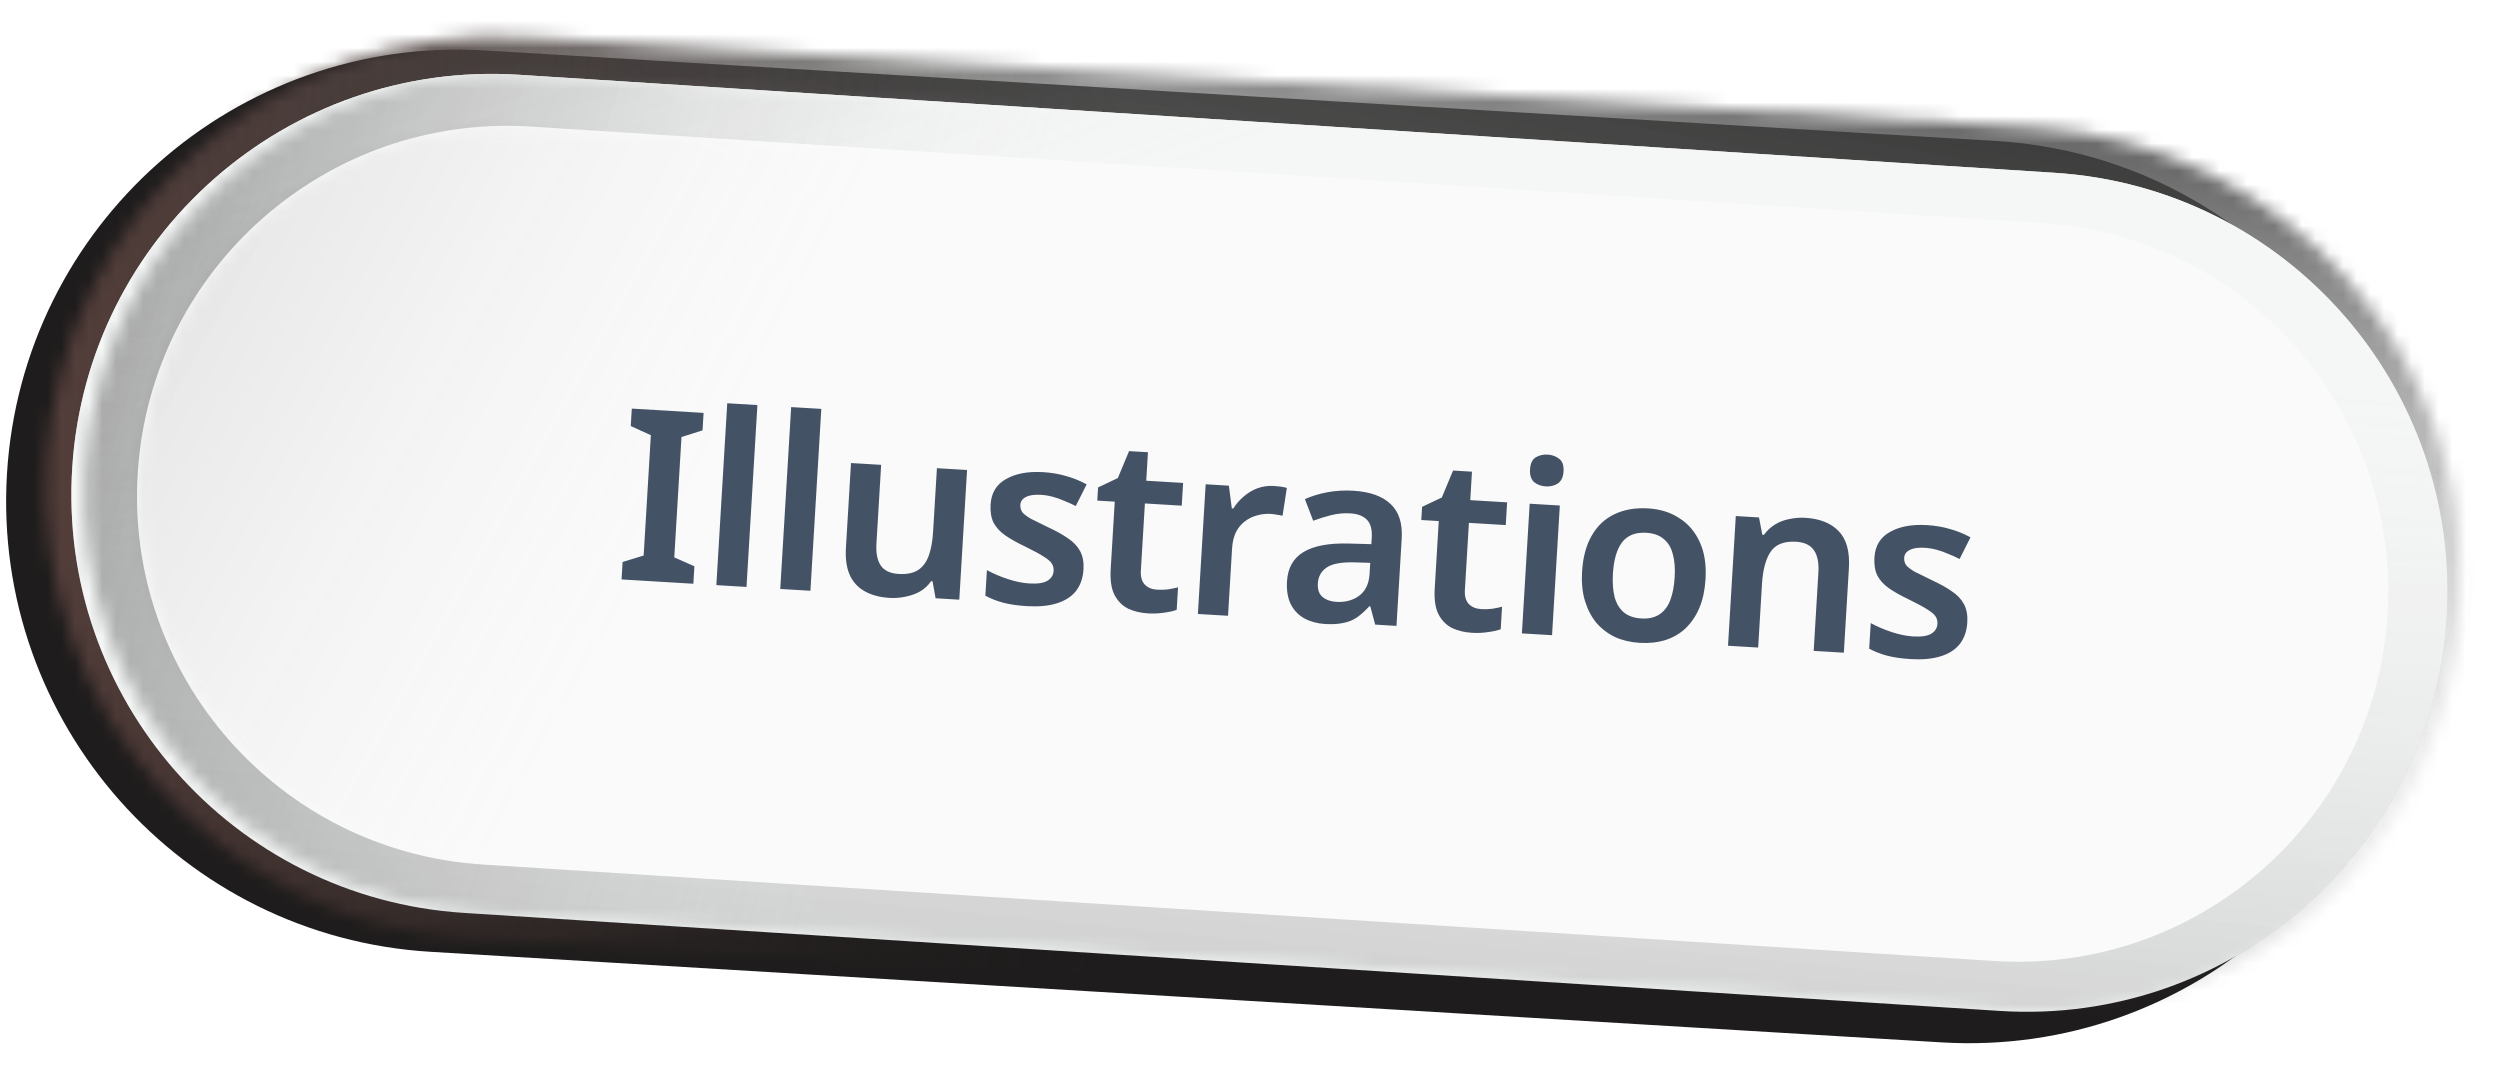
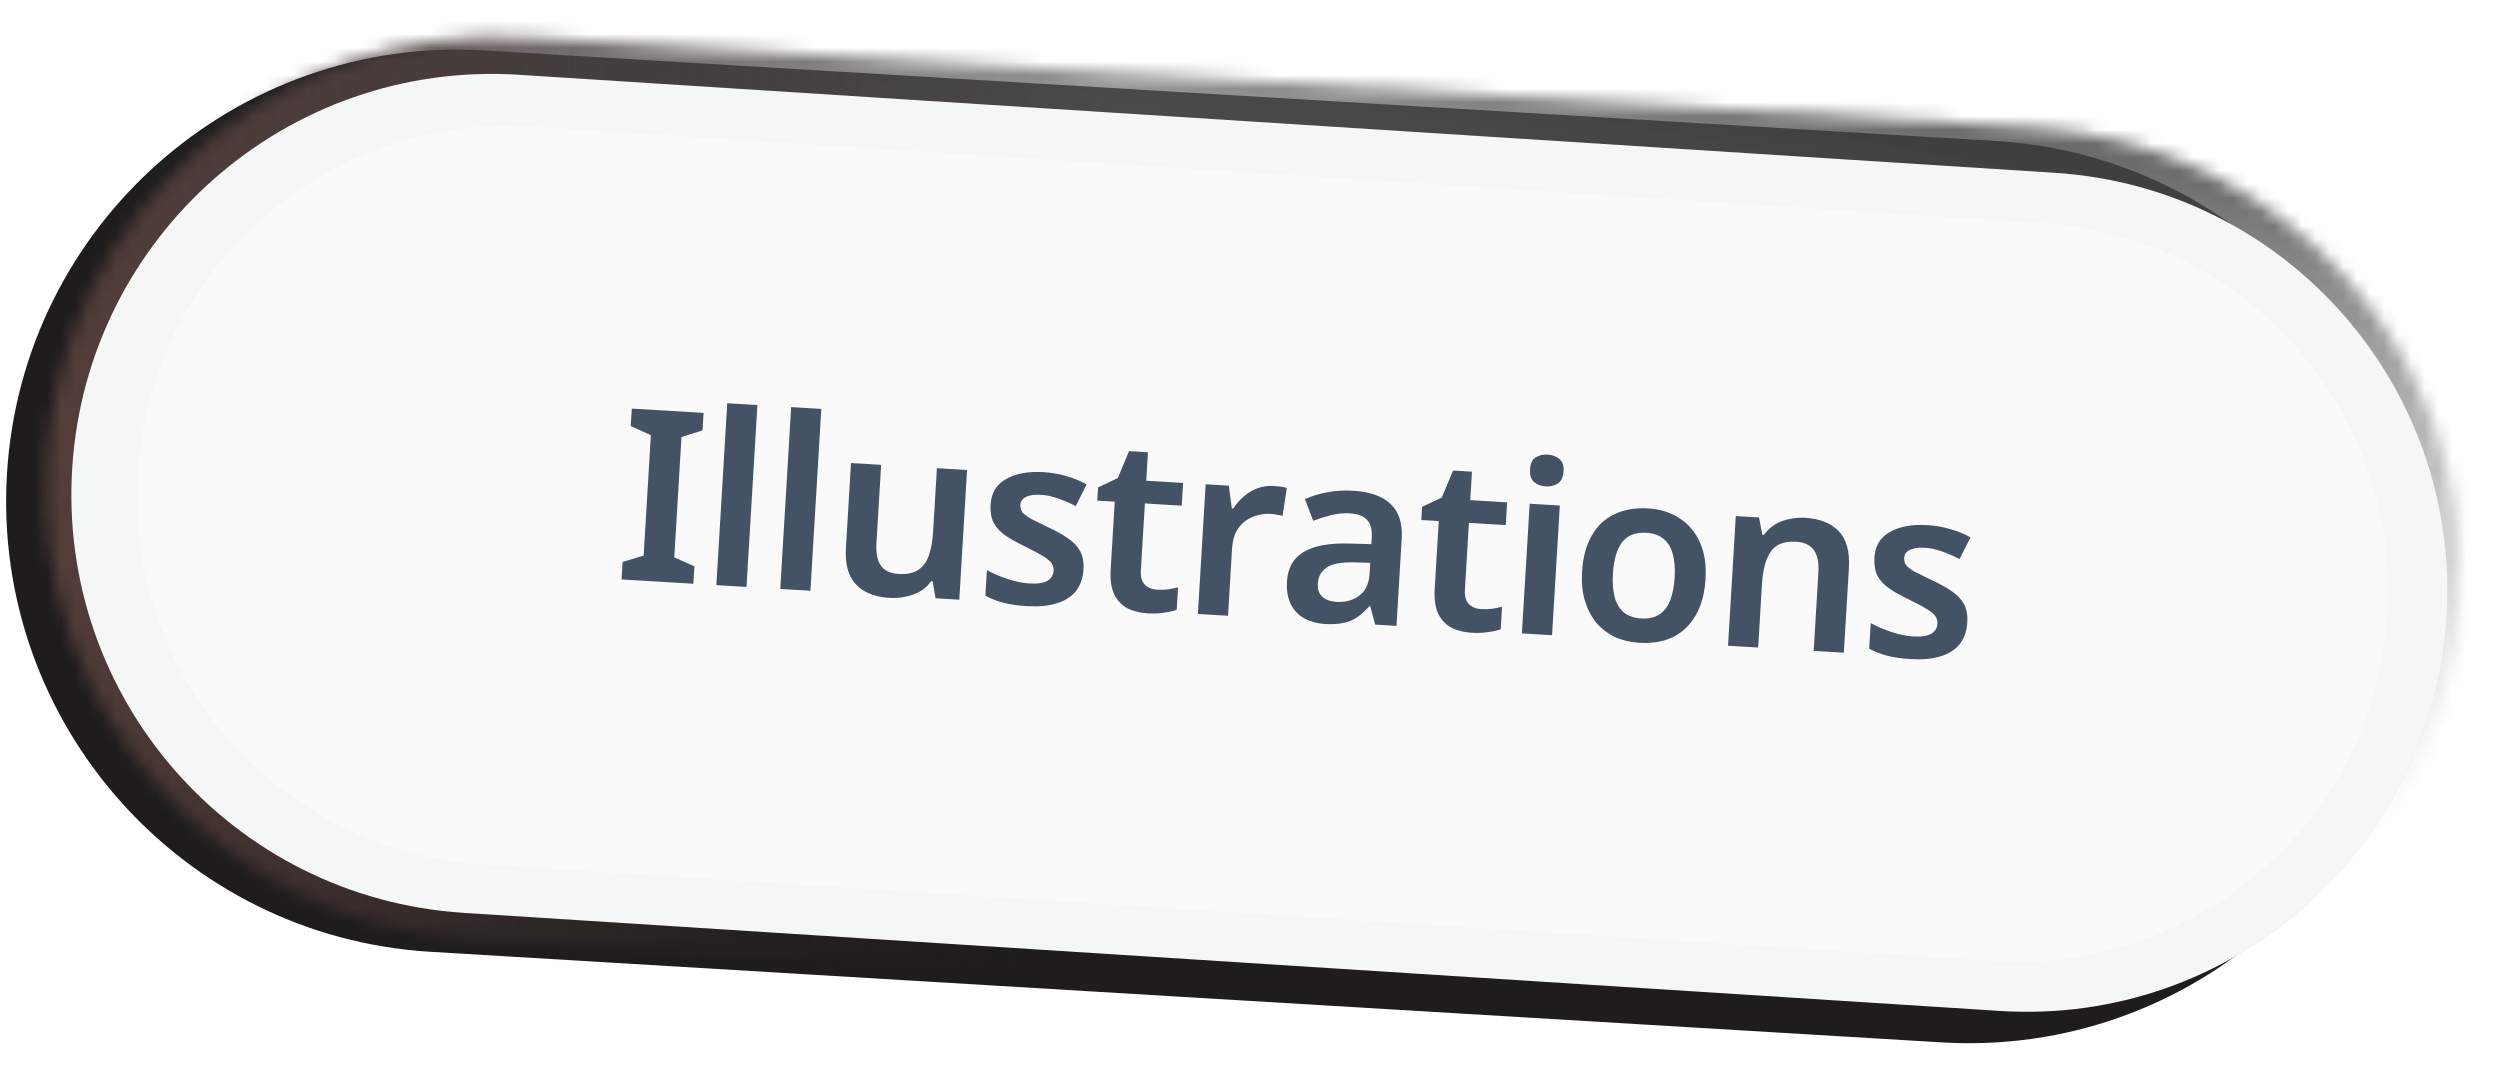
<svg xmlns="http://www.w3.org/2000/svg" width="183" height="78" viewBox="0 0 183 78" fill="none">
  <g filter="url(#filter0_d_55_10)">
    <path d="M3.434 33.729C4.526 15.508 20.182 1.623 38.403 2.715L149.016 9.345C167.237 10.437 181.122 26.093 180.03 44.313C178.938 62.534 163.282 76.42 145.061 75.328L34.448 68.698C16.228 67.606 2.342 51.95 3.434 33.729Z" fill="#1E1C1C" />
  </g>
  <mask id="mask0_55_10" style="mask-type:alpha" maskUnits="userSpaceOnUse" x="3" y="2" width="178" height="74">
    <path d="M3.434 33.729C4.526 15.508 20.182 1.623 38.403 2.715L149.016 9.345C167.237 10.437 181.122 26.093 180.03 44.313C178.938 62.534 163.282 76.42 145.061 75.328L34.448 68.698C16.228 67.606 2.342 51.95 3.434 33.729Z" fill="#1E1C1C" />
  </mask>
  <g mask="url(#mask0_55_10)">
    <rect opacity="0.8" width="57.507" height="183.923" transform="matrix(0.202 -0.979 0.983 0.184 -3.027 36.708)" fill="url(#paint0_linear_55_10)" />
    <rect width="96.682" height="86.524" transform="matrix(-0.999 -0.041 0.023 -1 91.722 79.207)" fill="url(#paint1_linear_55_10)" />
  </g>
  <g filter="url(#filter1_i_55_10)">
-     <path fill-rule="evenodd" clip-rule="evenodd" d="M151.328 13.573L38.891 6.396C22.458 5.347 8.264 17.817 7.188 34.249C6.112 50.68 18.562 64.851 34.995 65.9L147.431 73.077C163.865 74.126 178.059 61.656 179.135 45.224C180.211 28.793 167.761 14.622 151.328 13.573ZM38.952 5.473C22.008 4.391 7.374 17.248 6.265 34.19C5.155 51.131 17.991 65.742 34.935 66.823L147.371 74C164.314 75.082 178.949 62.225 180.058 45.283C181.167 28.342 168.331 13.731 151.388 12.65L38.952 5.473Z" fill="url(#paint2_linear_55_10)" />
    <path fill-rule="evenodd" clip-rule="evenodd" d="M151.328 13.573L38.891 6.396C22.458 5.347 8.264 17.817 7.188 34.249C6.112 50.68 18.562 64.851 34.995 65.9L147.431 73.077C163.865 74.126 178.059 61.656 179.135 45.224C180.211 28.793 167.761 14.622 151.328 13.573ZM38.952 5.473C22.008 4.391 7.374 17.248 6.265 34.19C5.155 51.131 17.991 65.742 34.935 66.823L147.371 74C164.314 75.082 178.949 62.225 180.058 45.283C181.167 28.342 168.331 13.731 151.388 12.65L38.952 5.473Z" fill="url(#paint3_linear_55_10)" fill-opacity="0.2" />
  </g>
  <g filter="url(#filter2_i_55_10)">
    <path d="M6.265 34.19C7.374 17.248 22.008 4.391 38.952 5.473L151.388 12.65C168.331 13.731 181.167 28.342 180.058 45.283C178.949 62.225 164.314 75.082 147.371 74L34.935 66.823C17.991 65.742 5.155 51.131 6.265 34.19Z" fill="#F5F6F6" />
  </g>
  <mask id="mask1_55_10" style="mask-type:alpha" maskUnits="userSpaceOnUse" x="6" y="5" width="175" height="70">
-     <path d="M6.265 34.19C7.374 17.248 22.008 4.391 38.952 5.473L151.388 12.65C168.331 13.731 181.167 28.342 180.058 45.283C178.949 62.225 164.314 75.082 147.371 74L34.935 66.823C17.991 65.742 5.155 51.131 6.265 34.19Z" fill="#F5F6F6" />
-   </mask>
+     </mask>
  <g mask="url(#mask1_55_10)">
    <rect opacity="0.2" width="74.172" height="232.924" transform="matrix(-0.119 0.993 -0.995 -0.099 198.117 21.164)" fill="url(#paint4_linear_55_10)" />
    <rect opacity="0.2" width="65.175" height="152.909" transform="matrix(-0.331 -0.944 0.94 -0.34 -28.632 63.157)" fill="url(#paint5_linear_55_10)" />
    <rect opacity="0.3" width="78.14" height="151.373" transform="matrix(-0.951 -0.31 0.3 -0.954 53.683 117.339)" fill="url(#paint6_linear_55_10)" />
  </g>
  <path d="M10.088 34.549C11.065 19.633 23.95 8.312 38.868 9.264L149.521 16.328C164.439 17.28 175.74 30.144 174.764 45.061C173.787 59.977 160.902 71.297 145.984 70.345L35.331 63.282C20.413 62.33 9.111 49.465 10.088 34.549Z" fill="#FAFAFA" />
  <mask id="mask2_55_10" style="mask-type:alpha" maskUnits="userSpaceOnUse" x="10" y="9" width="165" height="62">
    <path d="M10.088 34.549C11.065 19.633 23.95 8.312 38.868 9.264L149.521 16.328C164.439 17.28 175.74 30.144 174.764 45.061C173.787 59.977 160.902 71.297 145.984 70.345L35.331 63.282C20.413 62.33 9.111 49.465 10.088 34.549Z" fill="#EAEBEB" />
  </mask>
  <g mask="url(#mask2_55_10)">
-     <rect opacity="0.15" width="73.379" height="151.652" transform="matrix(-0.871 -0.492 0.486 -0.874 18.092 115.909)" fill="url(#paint7_linear_55_10)" />
-   </g>
+     </g>
  <path d="M50.753 42.73L45.498 42.415L45.575 41.136L47.115 40.666L47.643 31.856L46.171 31.187L46.248 29.909L51.503 30.224L51.426 31.502L49.885 31.99L49.357 40.801L50.83 41.451L50.753 42.73ZM54.644 42.963L52.437 42.831L53.234 29.519L55.442 29.651L54.644 42.963ZM59.323 43.244L57.115 43.111L57.913 29.799L60.12 29.931L59.323 43.244ZM70.789 34.403L70.22 43.897L68.486 43.793L68.261 42.549L68.156 42.542C67.938 42.858 67.665 43.111 67.337 43.302C67.01 43.482 66.657 43.607 66.277 43.678C65.897 43.761 65.509 43.79 65.112 43.766C64.411 43.724 63.811 43.565 63.312 43.289C62.813 43.013 62.444 42.616 62.206 42.098C61.968 41.568 61.873 40.9 61.922 40.094L62.293 33.894L64.5 34.026L64.155 39.789C64.113 40.489 64.221 41.029 64.48 41.408C64.739 41.775 65.172 41.977 65.779 42.013C66.375 42.049 66.85 41.954 67.203 41.729C67.557 41.493 67.818 41.139 67.987 40.669C68.156 40.199 68.261 39.613 68.303 38.912L68.582 34.271L70.789 34.403ZM79.311 41.681C79.273 42.312 79.089 42.84 78.759 43.266C78.429 43.68 77.96 43.98 77.351 44.166C76.754 44.353 76.029 44.421 75.177 44.37C74.511 44.33 73.942 44.249 73.469 44.127C72.995 44.004 72.549 43.831 72.129 43.607L72.241 41.733C72.695 41.982 73.203 42.2 73.766 42.386C74.329 42.572 74.856 42.68 75.347 42.71C75.954 42.746 76.397 42.679 76.677 42.508C76.957 42.337 77.106 42.094 77.125 41.779C77.136 41.592 77.094 41.42 76.998 41.262C76.902 41.103 76.707 40.934 76.413 40.752C76.12 40.559 75.672 40.315 75.068 40.021C74.476 39.739 73.982 39.464 73.588 39.194C73.206 38.925 72.92 38.615 72.73 38.264C72.552 37.901 72.48 37.458 72.511 36.932C72.562 36.08 72.939 35.458 73.642 35.066C74.346 34.663 75.253 34.495 76.362 34.561C76.946 34.596 77.492 34.687 77.998 34.835C78.517 34.971 79.032 35.178 79.543 35.455L78.745 37.042C78.461 36.896 78.175 36.767 77.889 36.657C77.615 36.535 77.334 36.436 77.046 36.36C76.769 36.285 76.484 36.238 76.192 36.221C75.714 36.192 75.347 36.246 75.093 36.383C74.839 36.509 74.705 36.7 74.689 36.957C74.677 37.156 74.725 37.334 74.833 37.493C74.953 37.641 75.16 37.8 75.455 37.97C75.762 38.129 76.194 38.342 76.752 38.61C77.311 38.866 77.782 39.129 78.164 39.398C78.559 39.656 78.857 39.967 79.058 40.33C79.259 40.694 79.343 41.144 79.311 41.681ZM84.693 43.164C84.973 43.181 85.243 43.174 85.503 43.142C85.763 43.099 86.007 43.05 86.233 42.993L86.134 44.639C85.894 44.73 85.585 44.8 85.207 44.848C84.829 44.907 84.435 44.924 84.027 44.9C83.489 44.868 83.004 44.751 82.571 44.549C82.15 44.336 81.819 44 81.577 43.54C81.346 43.081 81.255 42.454 81.303 41.66L81.599 36.721L80.32 36.644L80.378 35.681L81.825 34.994L82.647 33.022L84.03 33.104L83.905 35.189L86.603 35.35L86.503 37.015L83.806 36.853L83.511 41.775C83.484 42.219 83.581 42.559 83.801 42.794C84.022 43.019 84.32 43.142 84.693 43.164ZM93.239 35.572C93.379 35.581 93.542 35.596 93.728 35.619C93.915 35.642 94.071 35.675 94.197 35.718L93.882 37.756C93.778 37.726 93.639 37.7 93.464 37.678C93.302 37.645 93.157 37.624 93.028 37.617C92.678 37.596 92.336 37.634 92.002 37.731C91.68 37.817 91.385 37.963 91.114 38.17C90.857 38.365 90.642 38.628 90.469 38.957C90.309 39.288 90.215 39.686 90.187 40.154L89.892 45.075L87.685 44.943L88.254 35.449L89.953 35.551L90.169 37.217L90.275 37.223C90.482 36.895 90.734 36.606 91.03 36.354C91.327 36.091 91.661 35.888 92.033 35.746C92.417 35.605 92.819 35.547 93.239 35.572ZM99.053 35.921C100.279 35.994 101.191 36.319 101.79 36.894C102.401 37.457 102.672 38.306 102.604 39.438L102.222 45.814L100.663 45.721L100.304 44.381L100.234 44.377C99.945 44.699 99.647 44.969 99.342 45.185C99.048 45.39 98.712 45.528 98.332 45.599C97.964 45.682 97.517 45.708 96.992 45.677C96.431 45.643 95.93 45.508 95.487 45.27C95.055 45.033 94.724 44.691 94.493 44.244C94.263 43.785 94.168 43.222 94.208 42.557C94.266 41.576 94.667 40.861 95.409 40.414C96.163 39.955 97.271 39.746 98.733 39.787L100.383 39.833L100.411 39.36C100.448 38.753 100.328 38.312 100.051 38.037C99.775 37.763 99.374 37.61 98.848 37.579C98.369 37.55 97.904 37.592 97.452 37.706C97 37.819 96.558 37.957 96.126 38.119L95.518 36.535C96 36.318 96.543 36.151 97.147 36.035C97.764 35.92 98.399 35.882 99.053 35.921ZM99.143 41.165C98.172 41.142 97.49 41.271 97.098 41.552C96.707 41.822 96.496 42.207 96.466 42.71C96.44 43.153 96.555 43.483 96.811 43.697C97.068 43.912 97.407 44.032 97.827 44.057C98.469 44.095 99.023 43.947 99.489 43.611C99.955 43.264 100.21 42.729 100.253 42.005L100.301 41.199L99.143 41.165ZM108.411 44.586C108.692 44.602 108.962 44.595 109.221 44.564C109.482 44.521 109.725 44.471 109.951 44.414L109.852 46.061C109.612 46.152 109.304 46.221 108.926 46.269C108.547 46.328 108.153 46.346 107.745 46.321C107.208 46.289 106.722 46.172 106.289 45.97C105.868 45.758 105.537 45.421 105.295 44.961C105.065 44.502 104.973 43.876 105.021 43.082L105.317 38.142L104.038 38.065L104.096 37.102L105.543 36.415L106.365 34.443L107.748 34.526L107.624 36.61L110.321 36.772L110.221 38.436L107.524 38.274L107.229 43.196C107.202 43.64 107.299 43.98 107.519 44.216C107.74 44.44 108.038 44.563 108.411 44.586ZM114.179 37.003L113.61 46.497L111.403 46.365L111.972 36.871L114.179 37.003ZM113.295 33.276C113.622 33.296 113.903 33.4 114.137 33.59C114.373 33.768 114.478 34.074 114.452 34.506C114.427 34.926 114.286 35.222 114.029 35.394C113.774 35.555 113.482 35.625 113.155 35.606C112.817 35.585 112.53 35.48 112.295 35.291C112.073 35.09 111.974 34.779 111.999 34.359C112.025 33.926 112.16 33.636 112.403 33.486C112.659 33.326 112.956 33.256 113.295 33.276ZM124.845 42.389C124.798 43.183 124.65 43.877 124.404 44.472C124.157 45.066 123.823 45.568 123.4 45.976C122.989 46.373 122.491 46.666 121.906 46.853C121.332 47.03 120.701 47.098 120.012 47.056C119.358 47.017 118.763 46.876 118.227 46.633C117.692 46.378 117.232 46.028 116.849 45.584C116.477 45.128 116.199 44.589 116.014 43.969C115.828 43.348 115.759 42.641 115.807 41.847C115.87 40.796 116.104 39.919 116.509 39.217C116.915 38.503 117.468 37.98 118.168 37.646C118.88 37.302 119.703 37.158 120.637 37.214C121.525 37.267 122.29 37.507 122.932 37.932C123.587 38.346 124.085 38.933 124.427 39.691C124.769 40.439 124.908 41.338 124.845 42.389ZM118.066 41.982C118.026 42.648 118.068 43.225 118.191 43.713C118.327 44.19 118.551 44.56 118.863 44.825C119.187 45.091 119.612 45.239 120.137 45.271C120.674 45.303 121.114 45.206 121.455 44.981C121.809 44.756 122.075 44.414 122.255 43.956C122.435 43.486 122.546 42.919 122.586 42.253C122.626 41.576 122.578 41.005 122.442 40.539C122.318 40.063 122.094 39.698 121.769 39.444C121.457 39.179 121.038 39.031 120.513 39C119.719 38.952 119.125 39.186 118.73 39.702C118.348 40.218 118.127 40.978 118.066 41.982ZM132.15 37.904C133.213 37.968 134.025 38.292 134.588 38.877C135.162 39.462 135.413 40.367 135.339 41.594L134.969 47.777L132.762 47.645L133.106 41.899C133.149 41.187 133.04 40.647 132.781 40.28C132.523 39.901 132.09 39.694 131.483 39.657C130.595 39.604 129.971 39.848 129.61 40.389C129.251 40.918 129.039 41.708 128.976 42.759L128.698 47.401L126.491 47.269L127.06 37.775L128.759 37.877L129 39.139L129.122 39.147C129.352 38.832 129.625 38.579 129.941 38.387C130.258 38.195 130.605 38.064 130.985 37.993C131.365 37.91 131.753 37.88 132.15 37.904ZM144.007 45.559C143.97 46.189 143.786 46.717 143.455 47.143C143.126 47.557 142.657 47.857 142.048 48.043C141.451 48.23 140.726 48.298 139.873 48.246C139.208 48.207 138.638 48.126 138.165 48.004C137.692 47.881 137.245 47.708 136.825 47.484L136.938 45.609C137.391 45.859 137.9 46.077 138.463 46.264C139.026 46.45 139.553 46.557 140.043 46.587C140.65 46.623 141.094 46.556 141.374 46.385C141.654 46.214 141.803 45.971 141.822 45.656C141.833 45.469 141.791 45.297 141.695 45.139C141.599 44.981 141.404 44.811 141.11 44.629C140.817 44.436 140.368 44.192 139.765 43.898C139.172 43.616 138.679 43.341 138.285 43.071C137.903 42.802 137.617 42.492 137.427 42.141C137.249 41.778 137.176 41.334 137.208 40.809C137.259 39.956 137.636 39.335 138.339 38.943C139.043 38.54 139.95 38.372 141.059 38.438C141.643 38.473 142.188 38.564 142.695 38.712C143.214 38.849 143.729 39.055 144.24 39.332L143.442 40.919C143.157 40.773 142.872 40.645 142.586 40.534C142.312 40.412 142.031 40.313 141.742 40.237C141.465 40.162 141.181 40.115 140.889 40.098C140.41 40.069 140.044 40.123 139.789 40.261C139.536 40.386 139.401 40.577 139.386 40.834C139.374 41.033 139.422 41.211 139.53 41.37C139.65 41.518 139.857 41.677 140.151 41.847C140.458 42.006 140.891 42.219 141.449 42.487C142.008 42.743 142.479 43.006 142.861 43.275C143.256 43.533 143.554 43.844 143.754 44.207C143.955 44.571 144.04 45.021 144.007 45.559Z" fill="#445266" />
  <defs>
    <filter id="filter0_d_55_10" x="0.449" y="2.655" width="179.641" height="73.708" filterUnits="userSpaceOnUse" color-interpolation-filters="sRGB">
      <feFlood flood-opacity="0" result="BackgroundImageFix" />
      <feColorMatrix in="SourceAlpha" type="matrix" values="0 0 0 0 0 0 0 0 0 0 0 0 0 0 0 0 0 0 127 0" result="hardAlpha" />
      <feOffset dx="-2.925" dy="0.975" />
      <feComposite in2="hardAlpha" operator="out" />
      <feColorMatrix type="matrix" values="0 0 0 0 1 0 0 0 0 1 0 0 0 0 1 0 0 0 0.25 0" />
      <feBlend mode="normal" in2="BackgroundImageFix" result="effect1_dropShadow_55_10" />
      <feBlend mode="normal" in="SourceGraphic" in2="effect1_dropShadow_55_10" result="shape" />
    </filter>
    <filter id="filter1_i_55_10" x="6.198" y="5.409" width="173.927" height="68.654" filterUnits="userSpaceOnUse" color-interpolation-filters="sRGB">
      <feFlood flood-opacity="0" result="BackgroundImageFix" />
      <feBlend mode="normal" in="SourceGraphic" in2="BackgroundImageFix" result="shape" />
      <feColorMatrix in="SourceAlpha" type="matrix" values="0 0 0 0 0 0 0 0 0 0 0 0 0 0 0 0 0 0 127 0" result="hardAlpha" />
      <feOffset dx="-0.975" />
      <feComposite in2="hardAlpha" operator="arithmetic" k2="-1" k3="1" />
      <feColorMatrix type="matrix" values="0 0 0 0 0.925 0 0 0 0 0.576 0 0 0 0 0.435 0 0 0 1 0" />
      <feBlend mode="normal" in2="shape" result="effect1_innerShadow_55_10" />
    </filter>
    <filter id="filter2_i_55_10" x="6.198" y="5.409" width="173.927" height="68.654" filterUnits="userSpaceOnUse" color-interpolation-filters="sRGB">
      <feFlood flood-opacity="0" result="BackgroundImageFix" />
      <feBlend mode="normal" in="SourceGraphic" in2="BackgroundImageFix" result="shape" />
      <feColorMatrix in="SourceAlpha" type="matrix" values="0 0 0 0 0 0 0 0 0 0 0 0 0 0 0 0 0 0 127 0" result="hardAlpha" />
      <feOffset dx="-0.975" />
      <feComposite in2="hardAlpha" operator="arithmetic" k2="-1" k3="1" />
      <feColorMatrix type="matrix" values="0 0 0 0 0.925 0 0 0 0 0.576 0 0 0 0 0.435 0 0 0 1 0" />
      <feBlend mode="normal" in2="shape" result="effect1_innerShadow_55_10" />
    </filter>
    <linearGradient id="paint0_linear_55_10" x1="53.641" y1="90.88" x2="6.766" y2="90.88" gradientUnits="userSpaceOnUse">
      <stop stop-color="#454645" />
      <stop offset="1" stop-color="#D9D9D9" stop-opacity="0" />
    </linearGradient>
    <linearGradient id="paint1_linear_55_10" x1="90.182" y1="42.753" x2="11.374" y2="42.753" gradientUnits="userSpaceOnUse">
      <stop stop-color="#553F3B" />
      <stop offset="1" stop-color="#22201F" stop-opacity="0" />
    </linearGradient>
    <linearGradient id="paint2_linear_55_10" x1="66.269" y1="-0.762" x2="67.776" y2="72.324" gradientUnits="userSpaceOnUse">
      <stop stop-color="white" />
      <stop offset="1" stop-color="white" stop-opacity="0" />
    </linearGradient>
    <linearGradient id="paint3_linear_55_10" x1="93.098" y1="90.829" x2="92.984" y2="20.98" gradientUnits="userSpaceOnUse">
      <stop />
      <stop offset="1" stop-opacity="0" />
    </linearGradient>
    <linearGradient id="paint4_linear_55_10" x1="69.186" y1="115.092" x2="8.726" y2="115.092" gradientUnits="userSpaceOnUse">
      <stop />
      <stop offset="1" stop-color="#D9D9D9" stop-opacity="0" />
    </linearGradient>
    <linearGradient id="paint5_linear_55_10" x1="60.794" y1="75.555" x2="7.668" y2="75.555" gradientUnits="userSpaceOnUse">
      <stop />
      <stop offset="1" stop-color="#D9D9D9" stop-opacity="0" />
    </linearGradient>
    <linearGradient id="paint6_linear_55_10" x1="72.887" y1="74.796" x2="9.193" y2="74.796" gradientUnits="userSpaceOnUse">
      <stop />
      <stop offset="1" stop-color="#D9D9D9" stop-opacity="0" />
    </linearGradient>
    <linearGradient id="paint7_linear_55_10" x1="68.446" y1="74.934" x2="8.633" y2="74.934" gradientUnits="userSpaceOnUse">
      <stop />
      <stop offset="1" stop-color="#D9D9D9" stop-opacity="0" />
    </linearGradient>
  </defs>
</svg>